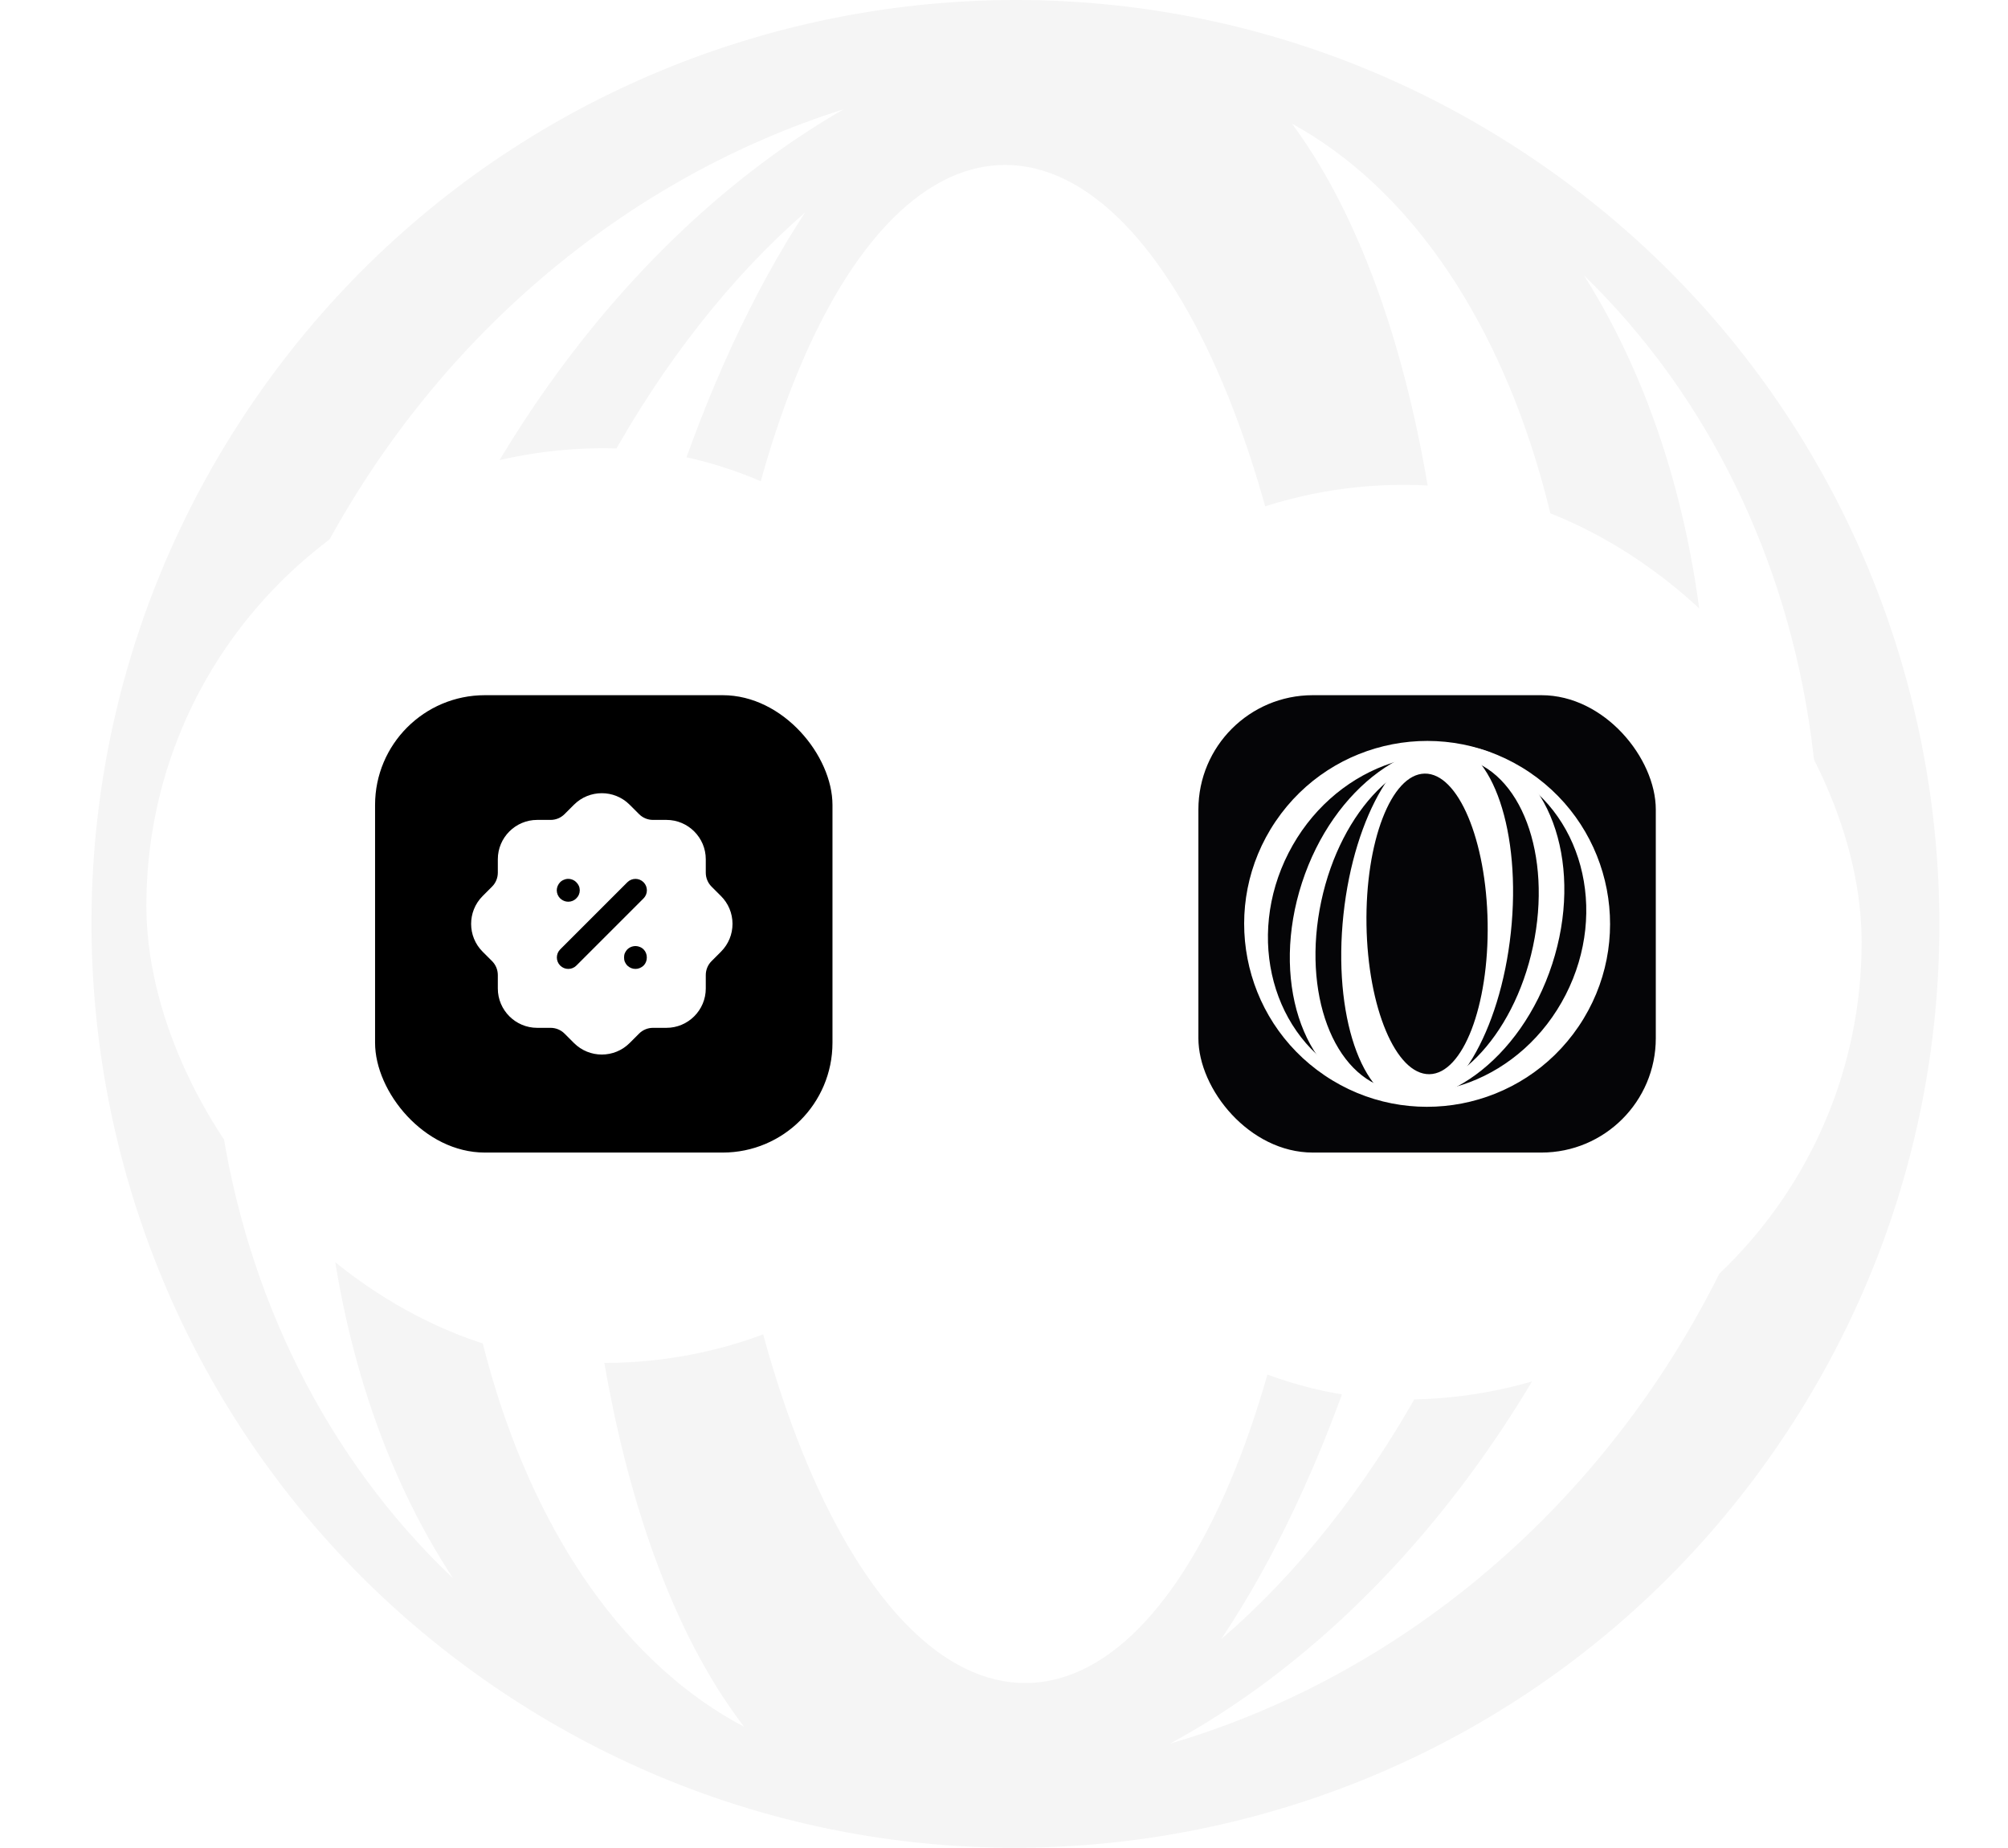
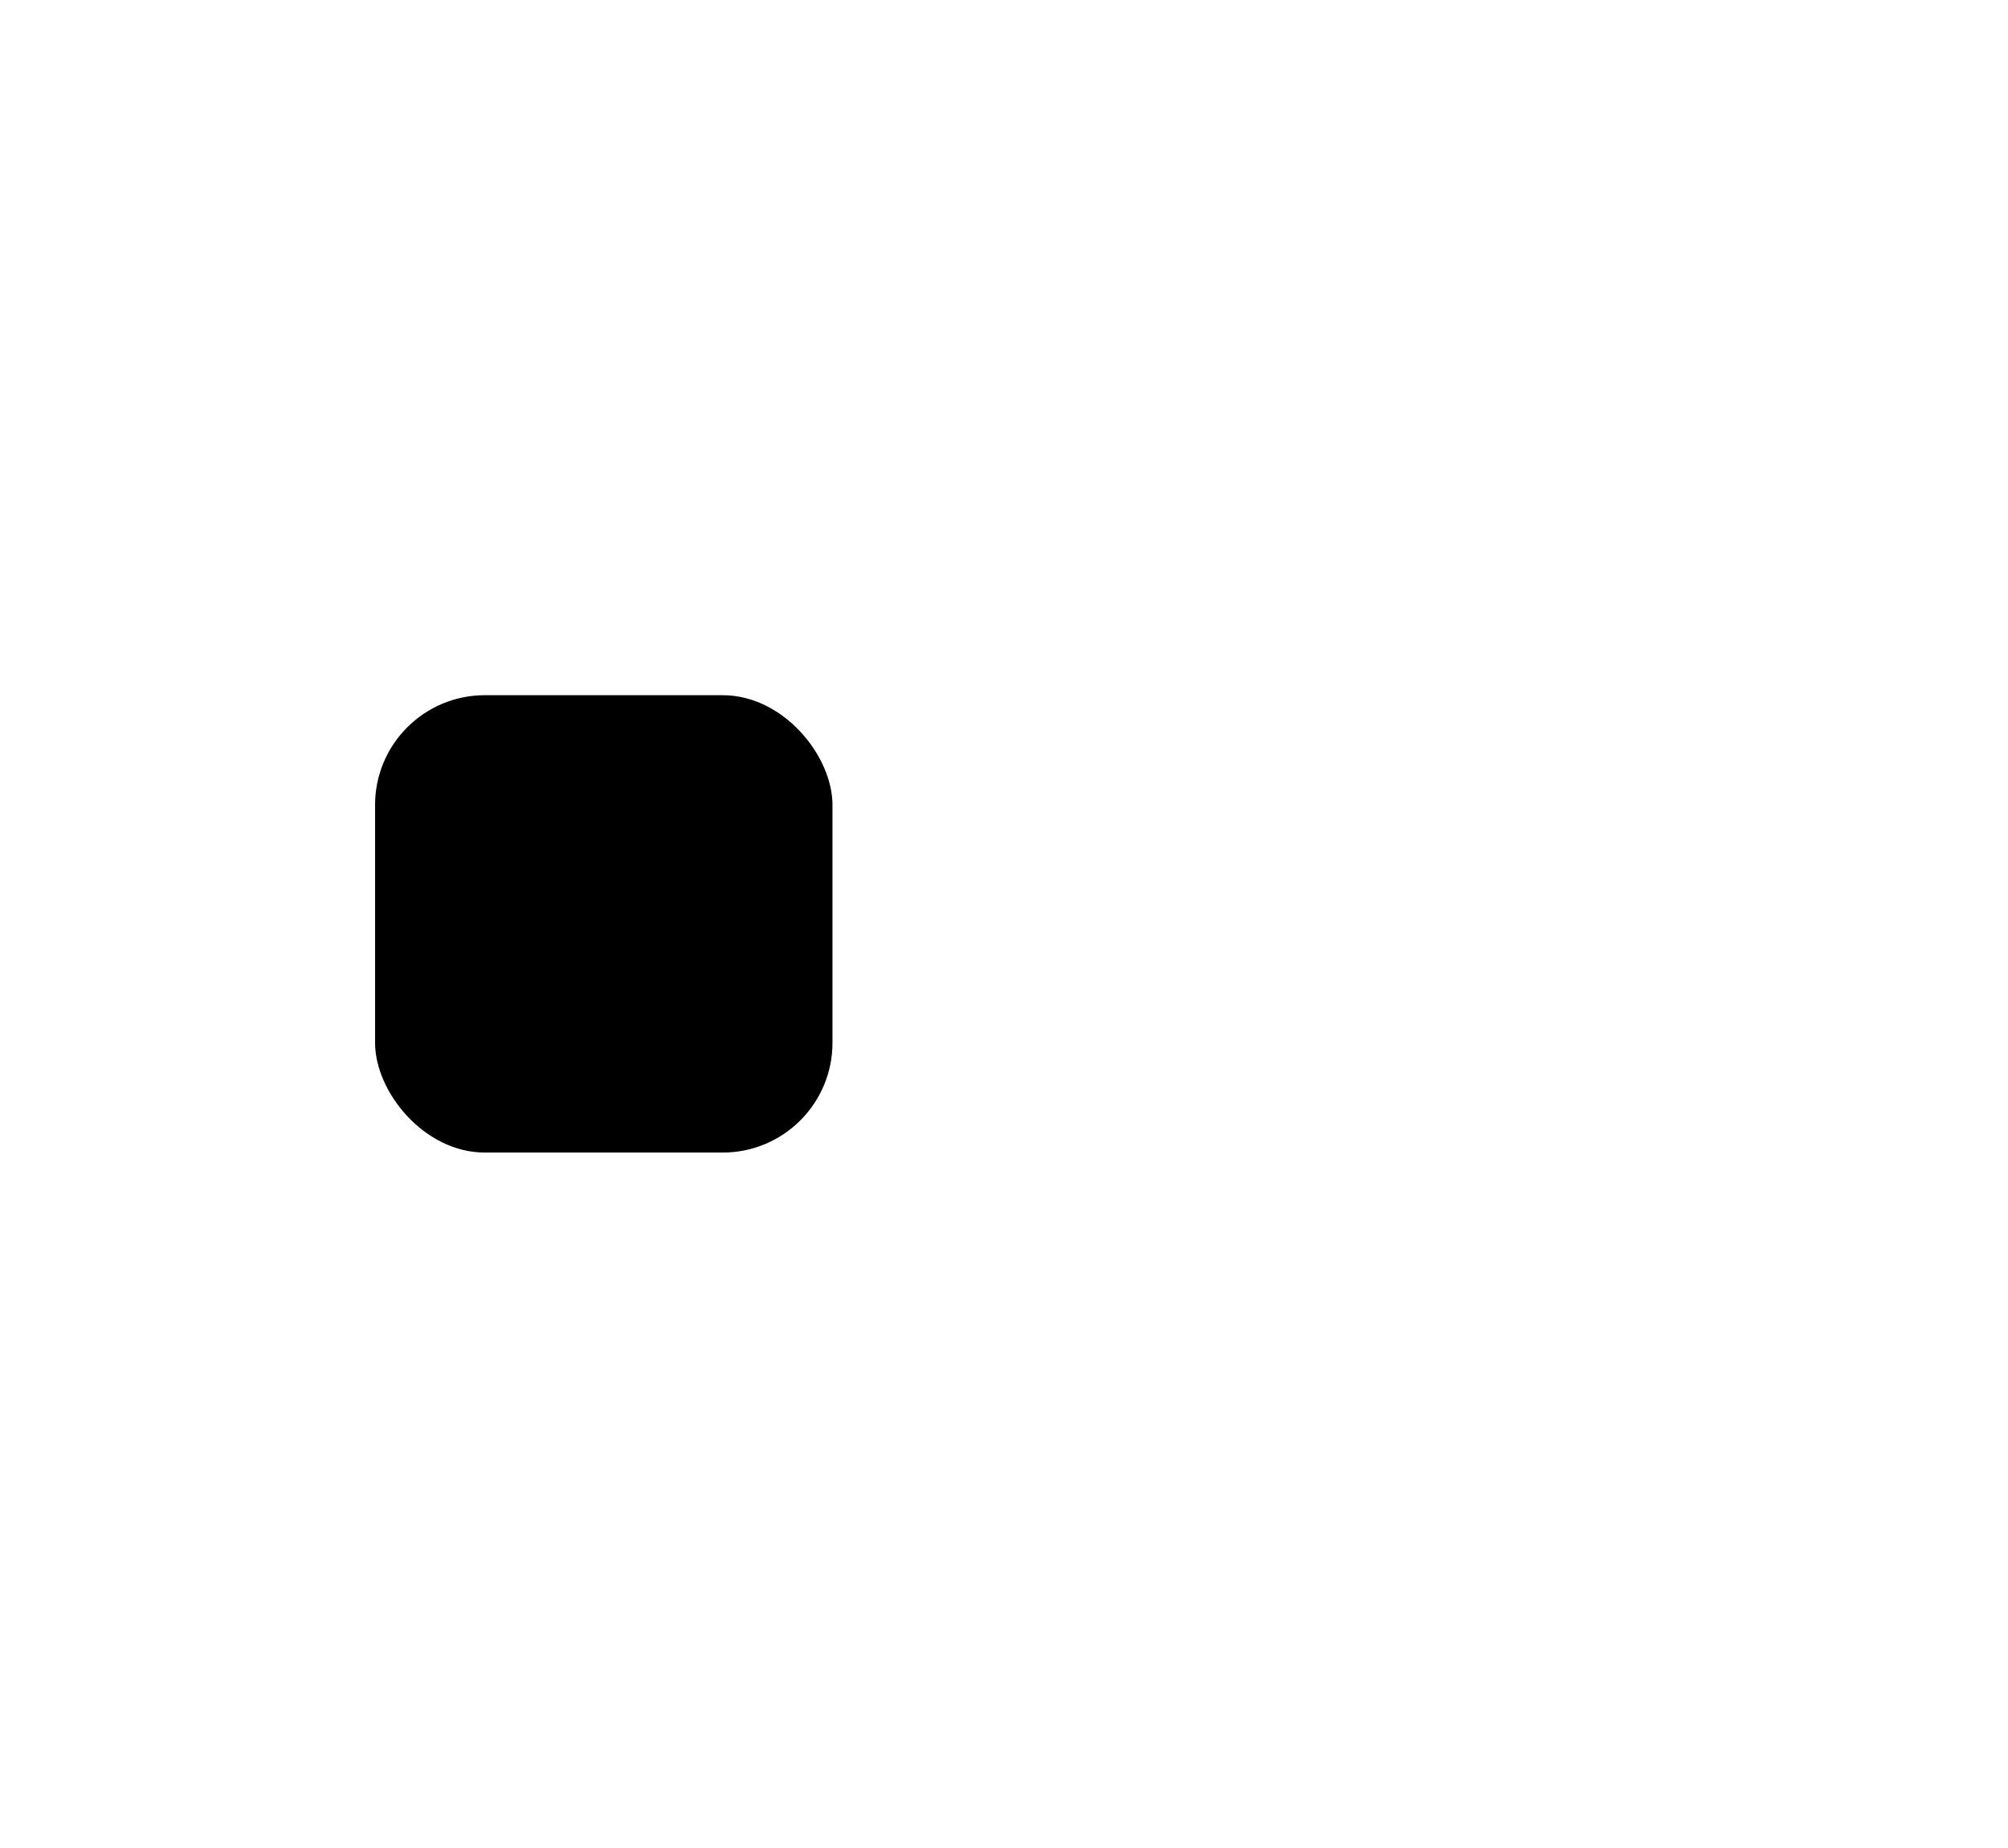
<svg xmlns="http://www.w3.org/2000/svg" width="439" height="404" viewBox="0 0 439 404" fill="none">
-   <path fill-rule="evenodd" clip-rule="evenodd" d="M389.26 315.223C326.731 407.599 201.154 431.793 108.777 369.262C16.401 306.731 -7.793 181.152 54.738 88.777C117.27 -3.599 242.848 -27.793 335.224 34.738C427.6 97.269 451.793 222.846 389.26 315.223ZM99.07 345.11C68.441 298.576 60.743 227.555 83.843 156.582C103.546 96.046 141.383 48.67 184.447 23.888C137.303 38.796 94.588 73.672 68.985 123.716C28.949 201.971 43.472 292.458 99.07 345.11ZM374.992 280.273C348.709 331.643 304.396 367.032 255.769 381.244C300.357 357.089 339.805 308.749 360.07 246.487C382.801 176.647 375.709 106.761 346.29 60.206C400.743 113.041 414.694 202.671 374.992 280.273ZM129.63 191.726C121.156 271.092 135.193 341.944 162.699 377.565C111.408 350.5 85.946 266.932 105.115 177.061C117.022 121.237 143.657 74.66 175.999 46.475C153.354 81.078 135.922 132.797 129.63 191.726ZM338.888 226.922C326.853 283.341 299.774 330.316 266.965 358.405C290.154 323.807 308.058 271.358 314.454 211.461C322.818 133.133 309.255 63.099 282.458 27.039C332.975 54.742 357.911 137.727 338.888 226.922ZM224.569 367.981C261.504 367.398 290.273 292.625 288.824 200.972C287.378 109.317 256.26 35.49 219.325 36.074C182.388 36.658 153.619 111.431 155.067 203.085C156.515 294.738 187.632 368.564 224.569 367.981Z" fill="#050507" fill-opacity="0.04" />
  <g filter="url(#filter0_d_2011_1561)">
-     <rect x="32" y="102" width="200" height="200" rx="100" fill="white" />
-   </g>
+     </g>
  <rect x="82" y="152" width="100" height="100" rx="24" fill="black" />
-   <path d="M131.571 230.571C129.374 230.571 127.18 229.737 125.502 228.071L123.416 225.985C122.608 225.18 121.525 224.734 120.376 224.731H117.442C112.699 224.731 108.838 220.871 108.838 216.128V213.19C108.835 212.044 108.39 210.962 107.581 210.147L105.529 208.098C102.169 204.758 102.155 199.298 105.498 195.935L107.584 193.846C108.39 193.037 108.835 191.955 108.838 190.806V187.874C108.838 183.128 112.699 179.268 117.442 179.268H120.379C121.525 179.268 122.605 178.822 123.419 178.008L125.474 175.959C128.814 172.599 134.271 172.582 137.637 175.928L139.723 178.014C140.535 178.822 141.615 179.268 142.761 179.268H145.698C150.441 179.268 154.301 183.128 154.301 187.874V190.809C154.304 191.955 154.75 193.037 155.559 193.852L157.61 195.903C159.236 197.521 160.136 199.675 160.145 201.975C160.15 204.261 159.27 206.413 157.667 208.038C157.639 208.067 157.613 208.098 157.584 208.124L155.556 210.153C154.75 210.962 154.304 212.044 154.301 213.193V216.128C154.301 220.871 150.441 224.731 145.698 224.731H142.761C141.615 224.734 140.532 225.18 139.72 225.988L137.666 228.04C135.992 229.726 133.78 230.571 131.571 230.571Z" fill="white" />
-   <path fill-rule="evenodd" clip-rule="evenodd" d="M125.983 196.435C125.511 196.906 124.9 197.16 124.223 197.16C123.588 197.16 122.966 196.9 122.466 196.432C121.991 195.96 121.723 195.315 121.723 194.66C121.723 194.037 121.986 193.397 122.448 192.903C122.703 192.646 123.006 192.452 123.308 192.349C124.171 191.954 125.317 192.186 125.997 192.9C126.24 193.143 126.426 193.409 126.549 193.686C126.683 193.983 126.752 194.32 126.752 194.66C126.752 195.34 126.48 195.972 125.983 196.435ZM140.695 192.893C139.721 191.922 138.135 191.922 137.161 192.893L122.474 207.58C121.5 208.554 121.5 210.14 122.474 211.117C122.948 211.589 123.574 211.849 124.243 211.849C124.911 211.849 125.537 211.589 126.008 211.117L140.695 196.431C141.67 195.453 141.67 193.87 140.695 192.893ZM139.881 207.046C138.955 206.658 137.858 206.869 137.126 207.601C136.975 207.778 136.76 208.052 136.615 208.375C136.46 208.724 136.44 209.098 136.44 209.349C136.44 209.601 136.46 209.972 136.615 210.321C136.758 210.641 136.929 210.901 137.155 211.127C137.672 211.607 138.272 211.85 138.941 211.85C139.575 211.85 140.198 211.592 140.709 211.115C141.164 210.661 141.412 210.032 141.412 209.349C141.412 208.664 141.164 208.038 140.706 207.581C140.455 207.332 140.152 207.138 139.881 207.046Z" fill="black" />
  <g filter="url(#filter1_d_2011_1561)">
    <rect x="212" y="102" width="200" height="200" rx="100" fill="white" />
  </g>
-   <rect x="262" y="152" width="100" height="100" rx="25" fill="#050507" />
  <path fill-rule="evenodd" clip-rule="evenodd" d="M289.584 235.121C307.876 247.503 332.743 242.712 345.125 224.42C357.507 206.128 352.717 181.261 334.425 168.879C316.132 156.496 291.265 161.287 278.883 179.579C266.5 197.872 271.291 222.739 289.584 235.121ZM294.889 235.448C311.622 244.008 332.848 235.972 342.299 217.5C351.75 199.026 345.847 177.111 329.114 168.55C312.382 159.989 291.155 168.025 281.704 186.498C272.253 204.971 278.156 226.887 294.889 235.448Z" fill="white" />
  <path fill-rule="evenodd" clip-rule="evenodd" d="M299.657 239.817C314.761 244.733 332.53 231.746 339.345 210.809C346.159 189.872 339.438 168.914 324.334 163.998C309.229 159.082 291.461 172.069 284.646 193.006C277.832 213.943 284.552 234.901 299.657 239.817ZM304.277 238.226C317.06 240.952 330.883 226.943 335.15 206.935C339.417 186.927 332.514 168.497 319.731 165.771C306.948 163.044 293.126 177.053 288.859 197.061C284.591 217.069 291.494 235.499 304.277 238.226Z" fill="white" />
  <path fill-rule="evenodd" clip-rule="evenodd" d="M307.783 241.525C317.89 242.604 327.976 225.747 330.312 203.873C332.648 182 326.348 163.393 316.241 162.314C306.135 161.235 296.049 178.092 293.713 199.965C291.377 221.839 297.677 240.446 307.783 241.525ZM312.513 234.867C319.827 234.752 325.524 219.945 325.237 201.796C324.95 183.647 318.788 169.028 311.474 169.143C304.16 169.259 298.463 184.065 298.75 202.215C299.037 220.364 305.199 234.983 312.513 234.867Z" fill="white" />
  <defs>
    <filter id="filter0_d_2011_1561" x="0" y="66" width="264" height="264" filterUnits="userSpaceOnUse" color-interpolation-filters="sRGB">
      <feFlood flood-opacity="0" result="BackgroundImageFix" />
      <feColorMatrix in="SourceAlpha" type="matrix" values="0 0 0 0 0 0 0 0 0 0 0 0 0 0 0 0 0 0 127 0" result="hardAlpha" />
      <feOffset dy="-4" />
      <feGaussianBlur stdDeviation="16" />
      <feComposite in2="hardAlpha" operator="out" />
      <feColorMatrix type="matrix" values="0 0 0 0 0 0 0 0 0 0 0 0 0 0 0 0 0 0 0.1 0" />
      <feBlend mode="normal" in2="BackgroundImageFix" result="effect1_dropShadow_2011_1561" />
      <feBlend mode="normal" in="SourceGraphic" in2="effect1_dropShadow_2011_1561" result="shape" />
    </filter>
    <filter id="filter1_d_2011_1561" x="175" y="74" width="264" height="264" filterUnits="userSpaceOnUse" color-interpolation-filters="sRGB">
      <feFlood flood-opacity="0" result="BackgroundImageFix" />
      <feColorMatrix in="SourceAlpha" type="matrix" values="0 0 0 0 0 0 0 0 0 0 0 0 0 0 0 0 0 0 127 0" result="hardAlpha" />
      <feOffset dx="-5" dy="4" />
      <feGaussianBlur stdDeviation="16" />
      <feComposite in2="hardAlpha" operator="out" />
      <feColorMatrix type="matrix" values="0 0 0 0 0.169 0 0 0 0 0.455 0 0 0 0 0.906 0 0 0 0.1 0" />
      <feBlend mode="normal" in2="BackgroundImageFix" result="effect1_dropShadow_2011_1561" />
      <feBlend mode="normal" in="SourceGraphic" in2="effect1_dropShadow_2011_1561" result="shape" />
    </filter>
  </defs>
</svg>